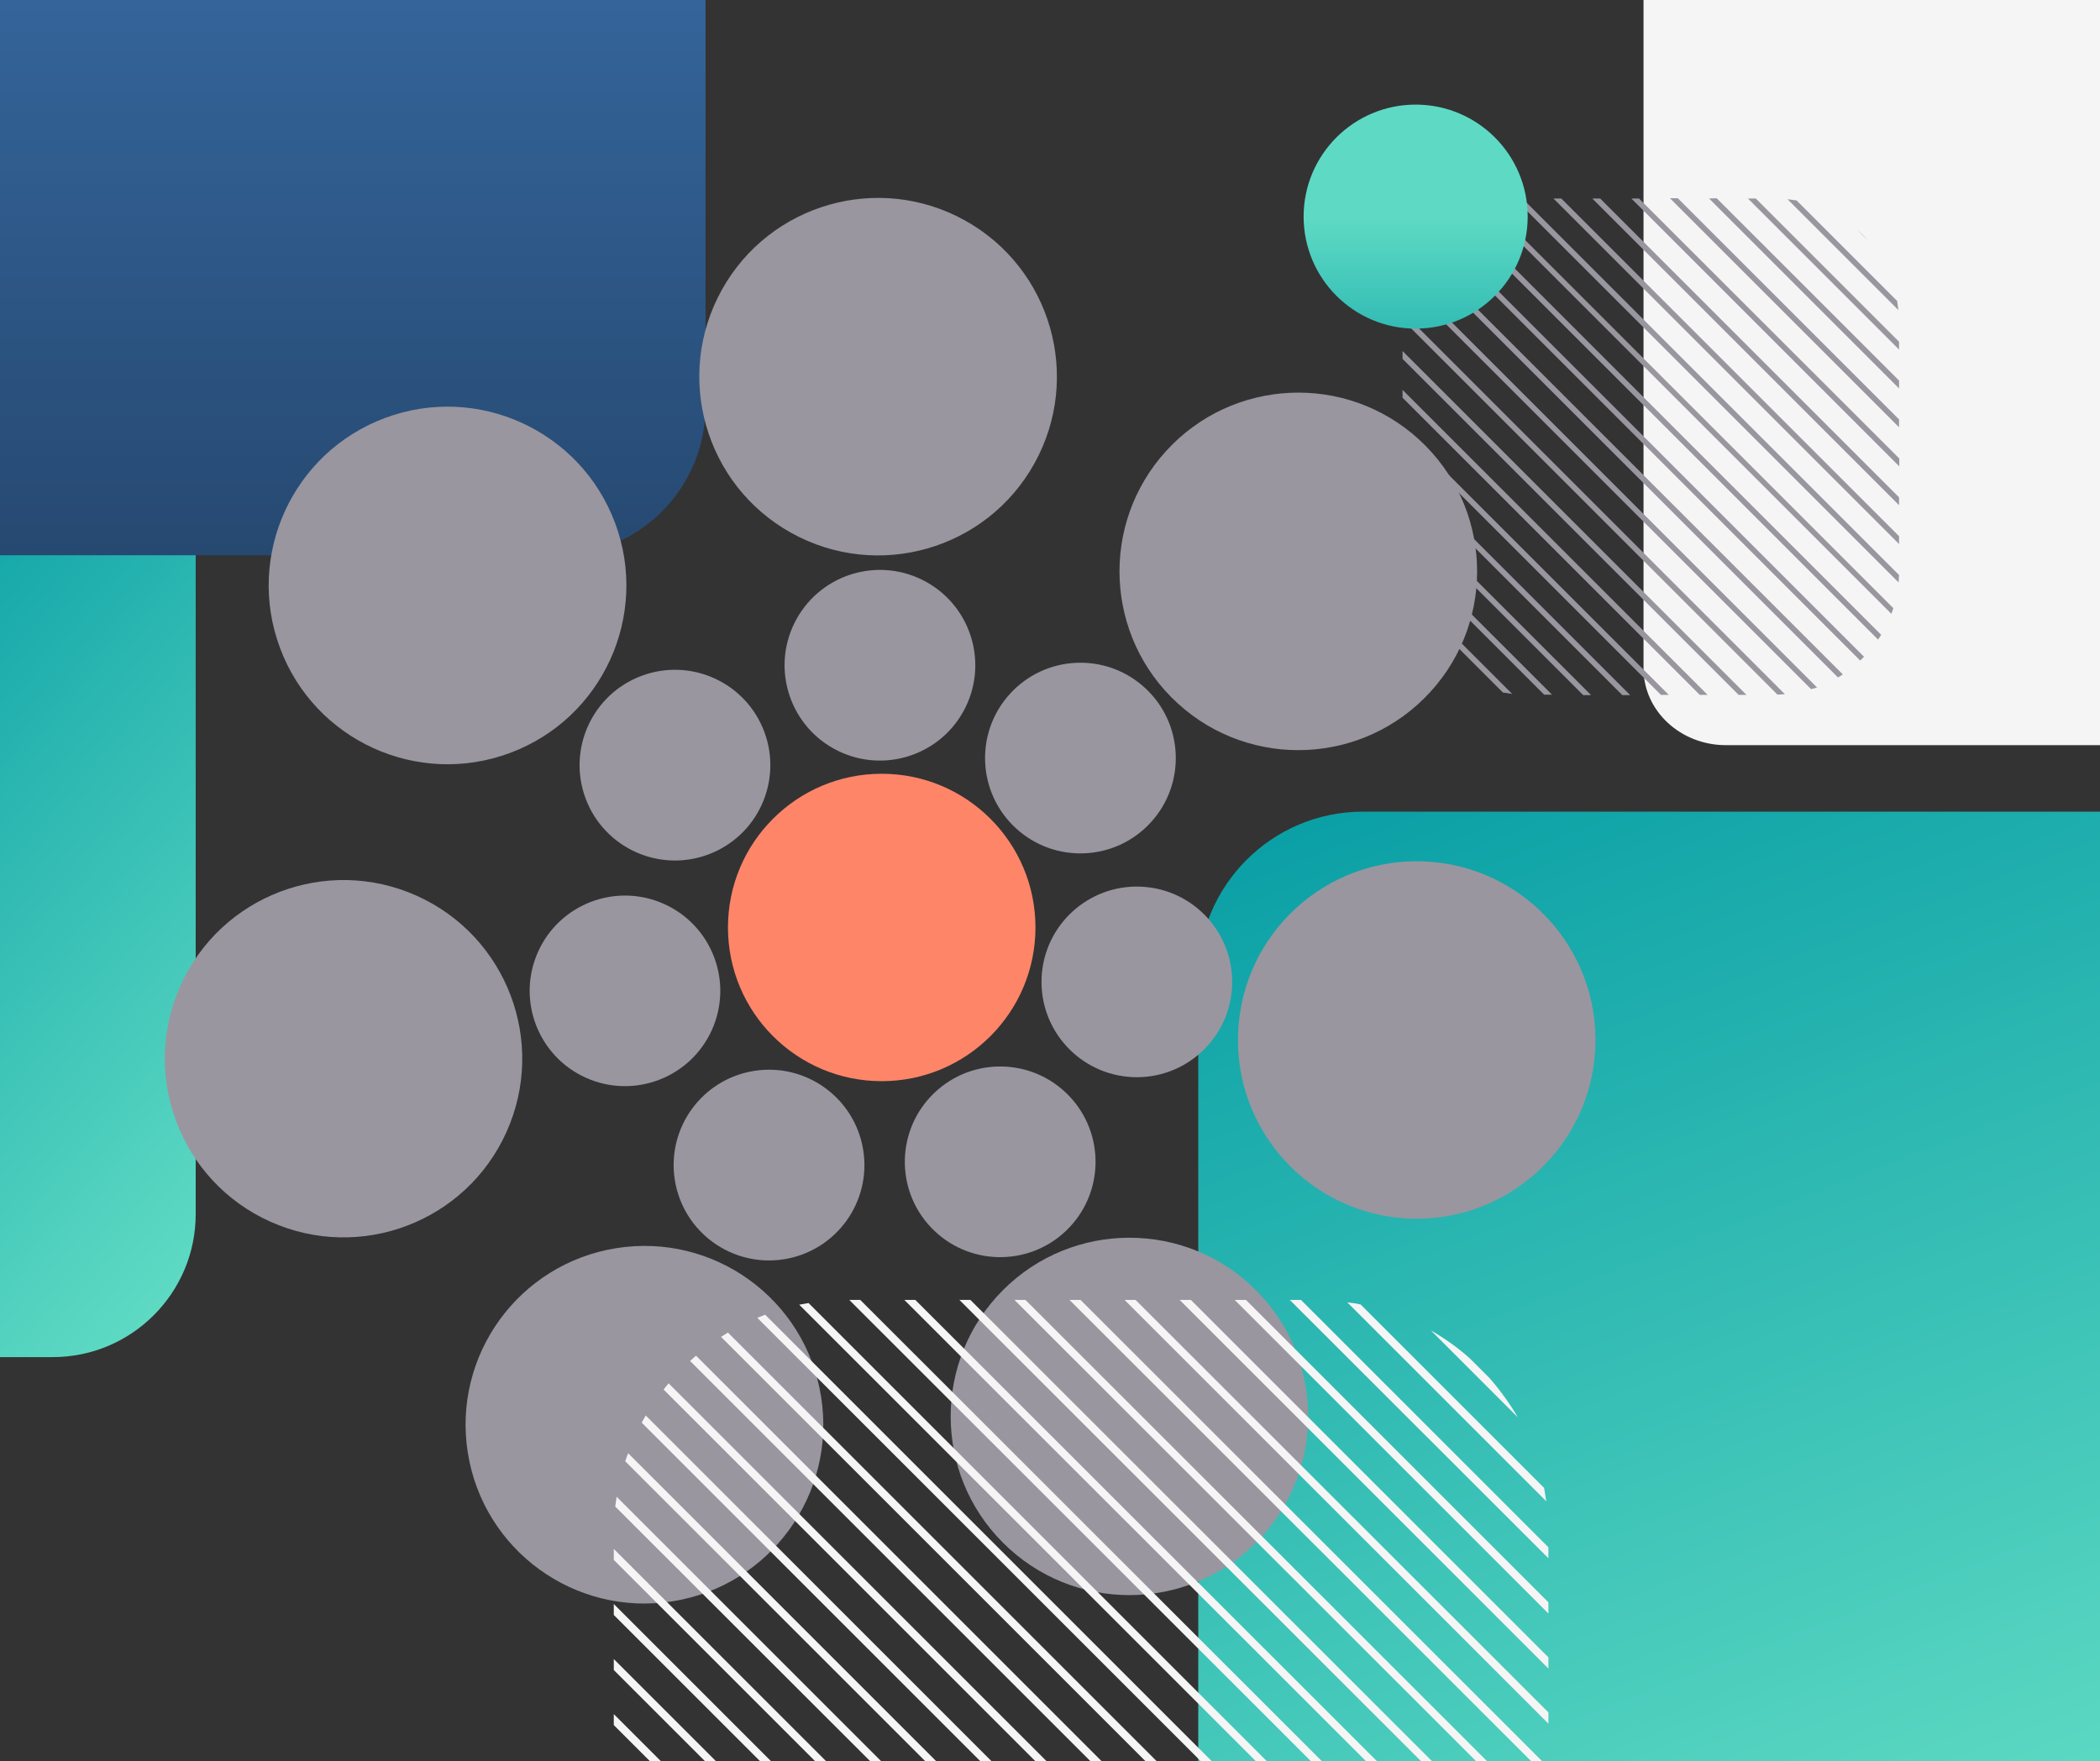
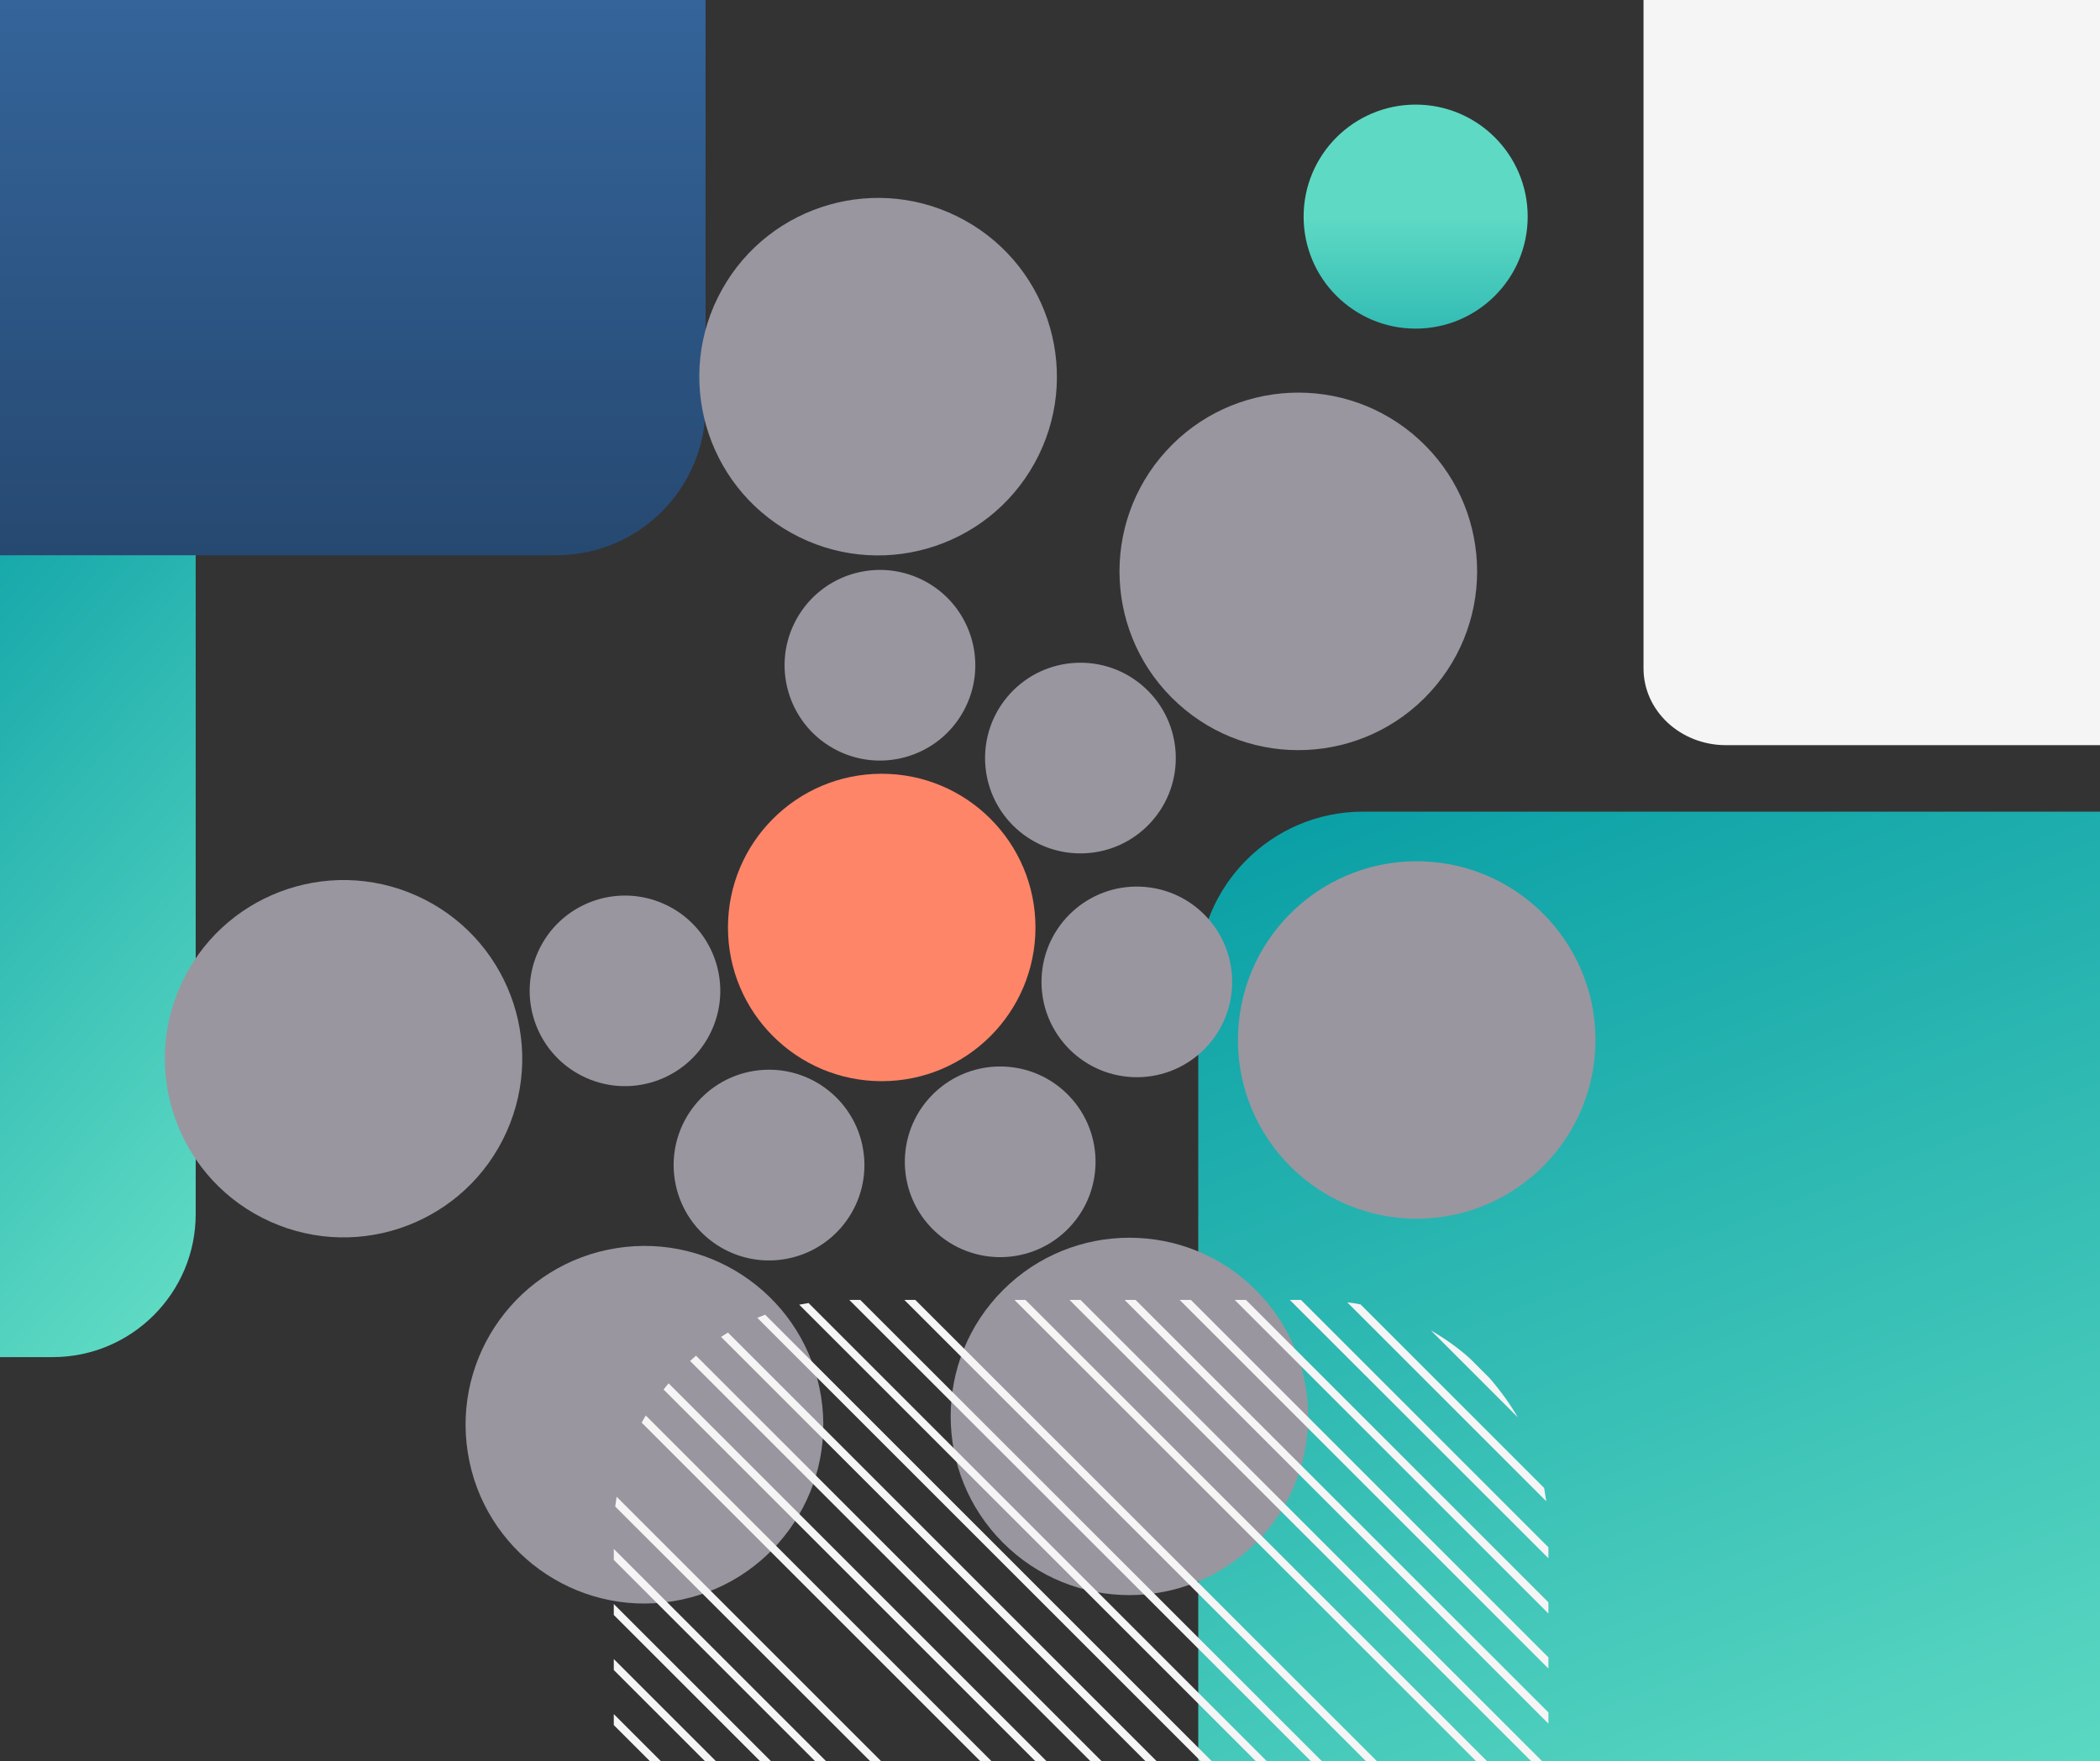
<svg xmlns="http://www.w3.org/2000/svg" version="1.1" id="Layer_1" x="0px" y="0px" viewBox="0 0 881 739" style="enable-background:new 0 0 881 739;" xml:space="preserve">
  <rect x="0" y="0" width="881" height="739" fill="#333333" stroke="none" />
  <style type="text/css">
	.st0{fill:url(#SVGID_1_);}
	.st1{fill:#F5F5F5;}
	.st2{fill:url(#SVGID_00000178904326708020972960000001927623833415105948_);}
	.st3{fill:url(#SVGID_00000039099027196610188650000010545798697078111887_);}
	.st4{fill:#99969F;}
	.st5{fill:#FF8569;}
	.st6{fill:url(#SVGID_00000108997785813476771050000008130423442294620604_);}
</style>
  <linearGradient id="SVGID_1_" gradientUnits="userSpaceOnUse" x1="601.455" y1="307.307" x2="789.577" y2="791.208">
    <stop offset="0" style="stop-color:#089EA5" />
    <stop offset="1" style="stop-color:#5EDAC3" />
  </linearGradient>
  <path class="st0" d="M881,340.6H571.8c-38.2,0-69.1,31-69.1,69.1V739H881V340.6z" />
  <path class="st1" d="M689.5,0v280.5c0,17.8,15.5,32.2,34.6,32.2H881V0H689.5z" />
  <linearGradient id="SVGID_00000107577906986651576170000007519265384214383488_" gradientUnits="userSpaceOnUse" x1="138.386" y1="465.094" x2="-98.003" y2="261.491">
    <stop offset="0" style="stop-color:#5EDAC3" />
    <stop offset="1" style="stop-color:#089EA5" />
  </linearGradient>
  <path style="fill:url(#SVGID_00000107577906986651576170000007519265384214383488_);" d="M22.1,160.5H0v409h22.1  c33.1,0,60-26.9,60-60v-289C82.1,187.4,55.2,160.5,22.1,160.5z" />
  <linearGradient id="SVGID_00000021088402910259891950000004896739237417769644_" gradientUnits="userSpaceOnUse" x1="147.972" y1="233.024" x2="147.972" y2="0">
    <stop offset="0" style="stop-color:#264971" />
    <stop offset="1" style="stop-color:#34649A" />
  </linearGradient>
  <path style="fill:url(#SVGID_00000021088402910259891950000004896739237417769644_);" d="M0,0v233h233.4c34.6,0,62.6-28,62.6-62.6V0  H0z" />
-   <path class="st4" d="M588.4,232.1l59.4,59.4h3.3l-62.7-62.7C588.4,228.9,588.4,232.1,588.4,232.1z M667.4,291.6l-79-79v3.3  l75.8,75.8H667.4z M683.8,291.6l-95.3-95.3v3.3l92.1,92.1H683.8L683.8,291.6z M700.1,291.6L588.4,179.9v3.3l108.4,108.4L700.1,291.6  L700.1,291.6z M716.4,291.6l-128-128v3.3l124.7,124.7H716.4L716.4,291.6z M732.7,291.6L588.4,147.3v3.3l141,141L732.7,291.6  L732.7,291.6z M762.3,288.5L591.5,117.7l-0.8,2.4l169.1,169.1L762.3,288.5L762.3,288.5z M773.1,283L597,106.9l-1.3,2l175.4,175.4  L773.1,283L773.1,283z M789.2,266.4L613.6,90.8l-2,1.3l176.3,176.3L789.2,266.4L789.2,266.4z M794.3,255.2l-0.8,2.4l-171-171  l2.4-0.8L794.3,255.2L794.3,255.2z M796.5,244.4L635.6,83.5l3.1-0.2l158,158L796.5,244.4L796.5,244.4z M651.7,83.3l145,145V225  L655,83.3H651.7L651.7,83.3z M668,83.3L796.7,212v-3.3L671.3,83.3C671.3,83.3,668,83.3,668,83.3z M684.4,83.3l112.4,112.4v-3.3  L687.6,83.3L684.4,83.3L684.4,83.3z M700.7,83.3l96,96v-3.3l-92.8-92.8H700.7L700.7,83.3z M717,83.3l79.7,79.7v-3.3l-76.5-76.5  L717,83.3L717,83.3z M733.3,83.3l63.4,63.4v-3.3l-60.1-60.1L733.3,83.3L733.3,83.3z M749.9,83.6l46.5,46.5l-0.5-3.8l-42.2-42.2  L749.9,83.6L749.9,83.6z M779.1,96.4l4.5,4.5C782.2,99.3,780.7,97.8,779.1,96.4z M604.4,98L782,275.6l-1.6,1.6L602.8,99.6  C602.8,99.6,604.4,98,604.4,98z M588.6,131.1l160.2,160.2l-3.1,0.2L588.4,134.2C588.4,134.2,588.6,131.1,588.6,131.1z M634.4,291.2  l-45.6-45.6l0.6,3.9l41.1,41.1C630.6,290.6,634.4,291.2,634.4,291.2z" />
  <g>
    <circle class="st5" cx="369.9" cy="389.2" r="64.5" />
    <g>
      <ellipse transform="matrix(0.674 -0.739 0.739 0.674 -87.414 438.491)" class="st4" cx="453.2" cy="318.3" rx="40" ry="40" />
      <ellipse transform="matrix(4.303912e-02 -0.999 0.999 4.303912e-02 44.821 870.73)" class="st4" cx="476.9" cy="412" rx="40" ry="40" />
      <ellipse transform="matrix(0.725 -0.689 0.689 0.725 -220.283 423.286)" class="st4" cx="419.5" cy="487.3" rx="40" ry="40" />
      <ellipse transform="matrix(0.988 -0.157 0.157 0.988 -72.563 56.478)" class="st4" cx="322.3" cy="488.9" rx="40" ry="40" />
      <ellipse transform="matrix(0.409 -0.912 0.912 0.409 -224.246 485.088)" class="st4" cx="262.4" cy="415.7" rx="40" ry="40" />
-       <ellipse transform="matrix(0.937 -0.35 0.35 0.937 -94.452 119.393)" class="st4" cx="283.1" cy="321" rx="40" ry="40" />
      <ellipse transform="matrix(0.486 -0.874 0.874 0.486 -54.47 466.054)" class="st4" cx="369.2" cy="279.4" rx="40" ry="40" />
    </g>
    <g>
      <ellipse transform="matrix(0.674 -0.739 0.739 0.674 0.252 480.471)" class="st4" cx="544.6" cy="240" rx="75" ry="75" />
      <ellipse transform="matrix(4.303912e-02 -0.999 0.999 4.303912e-02 132.794 1011.438)" class="st4" cx="594.4" cy="436.4" rx="75" ry="75" />
      <ellipse transform="matrix(0.707 -0.707 0.707 0.707 -281.467 509.191)" class="st4" cx="473.9" cy="594.4" rx="75" ry="75" />
      <ellipse transform="matrix(0.988 -0.157 0.157 0.988 -90.252 49.634)" class="st4" cx="270" cy="597.8" rx="75" ry="75" />
      <ellipse transform="matrix(0.409 -0.912 0.912 0.409 -320.008 394.203)" class="st4" cx="144.3" cy="444.2" rx="75" ry="75" />
-       <ellipse transform="matrix(0.937 -0.35 0.35 0.937 -74.082 81.246)" class="st4" cx="187.7" cy="245.6" rx="75" ry="75" />
      <ellipse transform="matrix(0.486 -0.874 0.874 0.486 50.941 403.2)" class="st4" cx="368.5" cy="158.3" rx="75" ry="75" />
    </g>
  </g>
  <g>
    <linearGradient id="SVGID_00000052822167648473071170000001213908022708025494_" gradientUnits="userSpaceOnUse" x1="-345.516" y1="1340.116" x2="-345.516" y2="1246.097" gradientTransform="matrix(-1 0 0 -1 248.409 1431.019)">
      <stop offset="0" style="stop-color:#5EDAC4" />
      <stop offset="1" style="stop-color:#089EA5" />
    </linearGradient>
    <circle style="fill:url(#SVGID_00000052822167648473071170000001213908022708025494_);" cx="593.9" cy="90.9" r="47" />
  </g>
  <g>
    <polygon class="st1" points="649.6,718.6 476.4,545.5 471.8,545.5 649.6,723.3  " />
    <polygon class="st1" points="623.8,739 430.2,545.5 425.6,545.5 619.2,739  " />
-     <polygon class="st1" points="600.7,739 407.1,545.5 402.5,545.5 596.1,739  " />
    <polygon class="st1" points="554.5,739 360.9,545.5 356.3,545.5 549.9,739  " />
    <path class="st1" d="M531.4,739L339.2,546.8c-1.3,0.2-2.6,0.5-3.9,0.7L526.8,739H531.4z" />
    <polygon class="st1" points="577.6,739 384,545.5 379.4,545.5 573,739  " />
    <polygon class="st1" points="649.6,695.5 499.6,545.5 494.9,545.5 649.6,700.2  " />
    <path class="st1" d="M647.8,624.4l-77-77c-1.8-0.4-3.7-0.7-5.6-0.9l83.5,83.5C648.4,628,648.1,626.2,647.8,624.4z" />
    <path class="st1" d="M625,578.4l-8.3-8.3c-5-4.5-10.5-8.4-16.4-11.8l36.5,36.5C633.4,589,629.4,583.5,625,578.4z" />
    <polygon class="st1" points="649.6,672.4 522.7,545.5 518,545.5 649.6,677.1  " />
    <polygon class="st1" points="649.6,649.3 545.8,545.5 541.1,545.5 649.6,653.9  " />
    <polygon class="st1" points="646.9,739 453.3,545.5 448.7,545.5 642.3,739  " />
    <polygon class="st1" points="323.4,739 257.5,673.1 257.5,677.7 318.8,739  " />
    <polygon class="st1" points="346.5,739 257.5,650 257.5,654.6 341.9,739  " />
    <polygon class="st1" points="277.2,739 257.5,719.3 257.5,723.9 272.6,739  " />
    <path class="st1" d="M508.3,739L321,551.7c-1.1,0.4-2.2,0.9-3.3,1.3l186,186H508.3z" />
    <path class="st1" d="M369.6,739L258.7,628.1c-0.2,1.3-0.4,2.7-0.6,4.1L365,739H369.6z" />
    <polygon class="st1" points="300.3,739 257.5,696.2 257.5,700.8 295.7,739  " />
    <path class="st1" d="M485.2,739L305.4,559.2c-1,0.6-1.9,1.2-2.9,1.8l178,178H485.2z" />
    <path class="st1" d="M462.1,739L292,568.9c-0.8,0.7-1.6,1.4-2.5,2.2L457.4,739H462.1z" />
    <path class="st1" d="M439,739L280.5,580.5c-0.7,0.8-1.4,1.7-2.1,2.6l156,156H439z" />
-     <path class="st1" d="M392.7,739L263.5,609.8c-0.4,1.1-0.8,2.3-1.2,3.4L388.1,739H392.7z" />
    <path class="st1" d="M415.9,739l-145-145c-0.6,1-1.1,2-1.7,3l142,142H415.9z" />
  </g>
</svg>